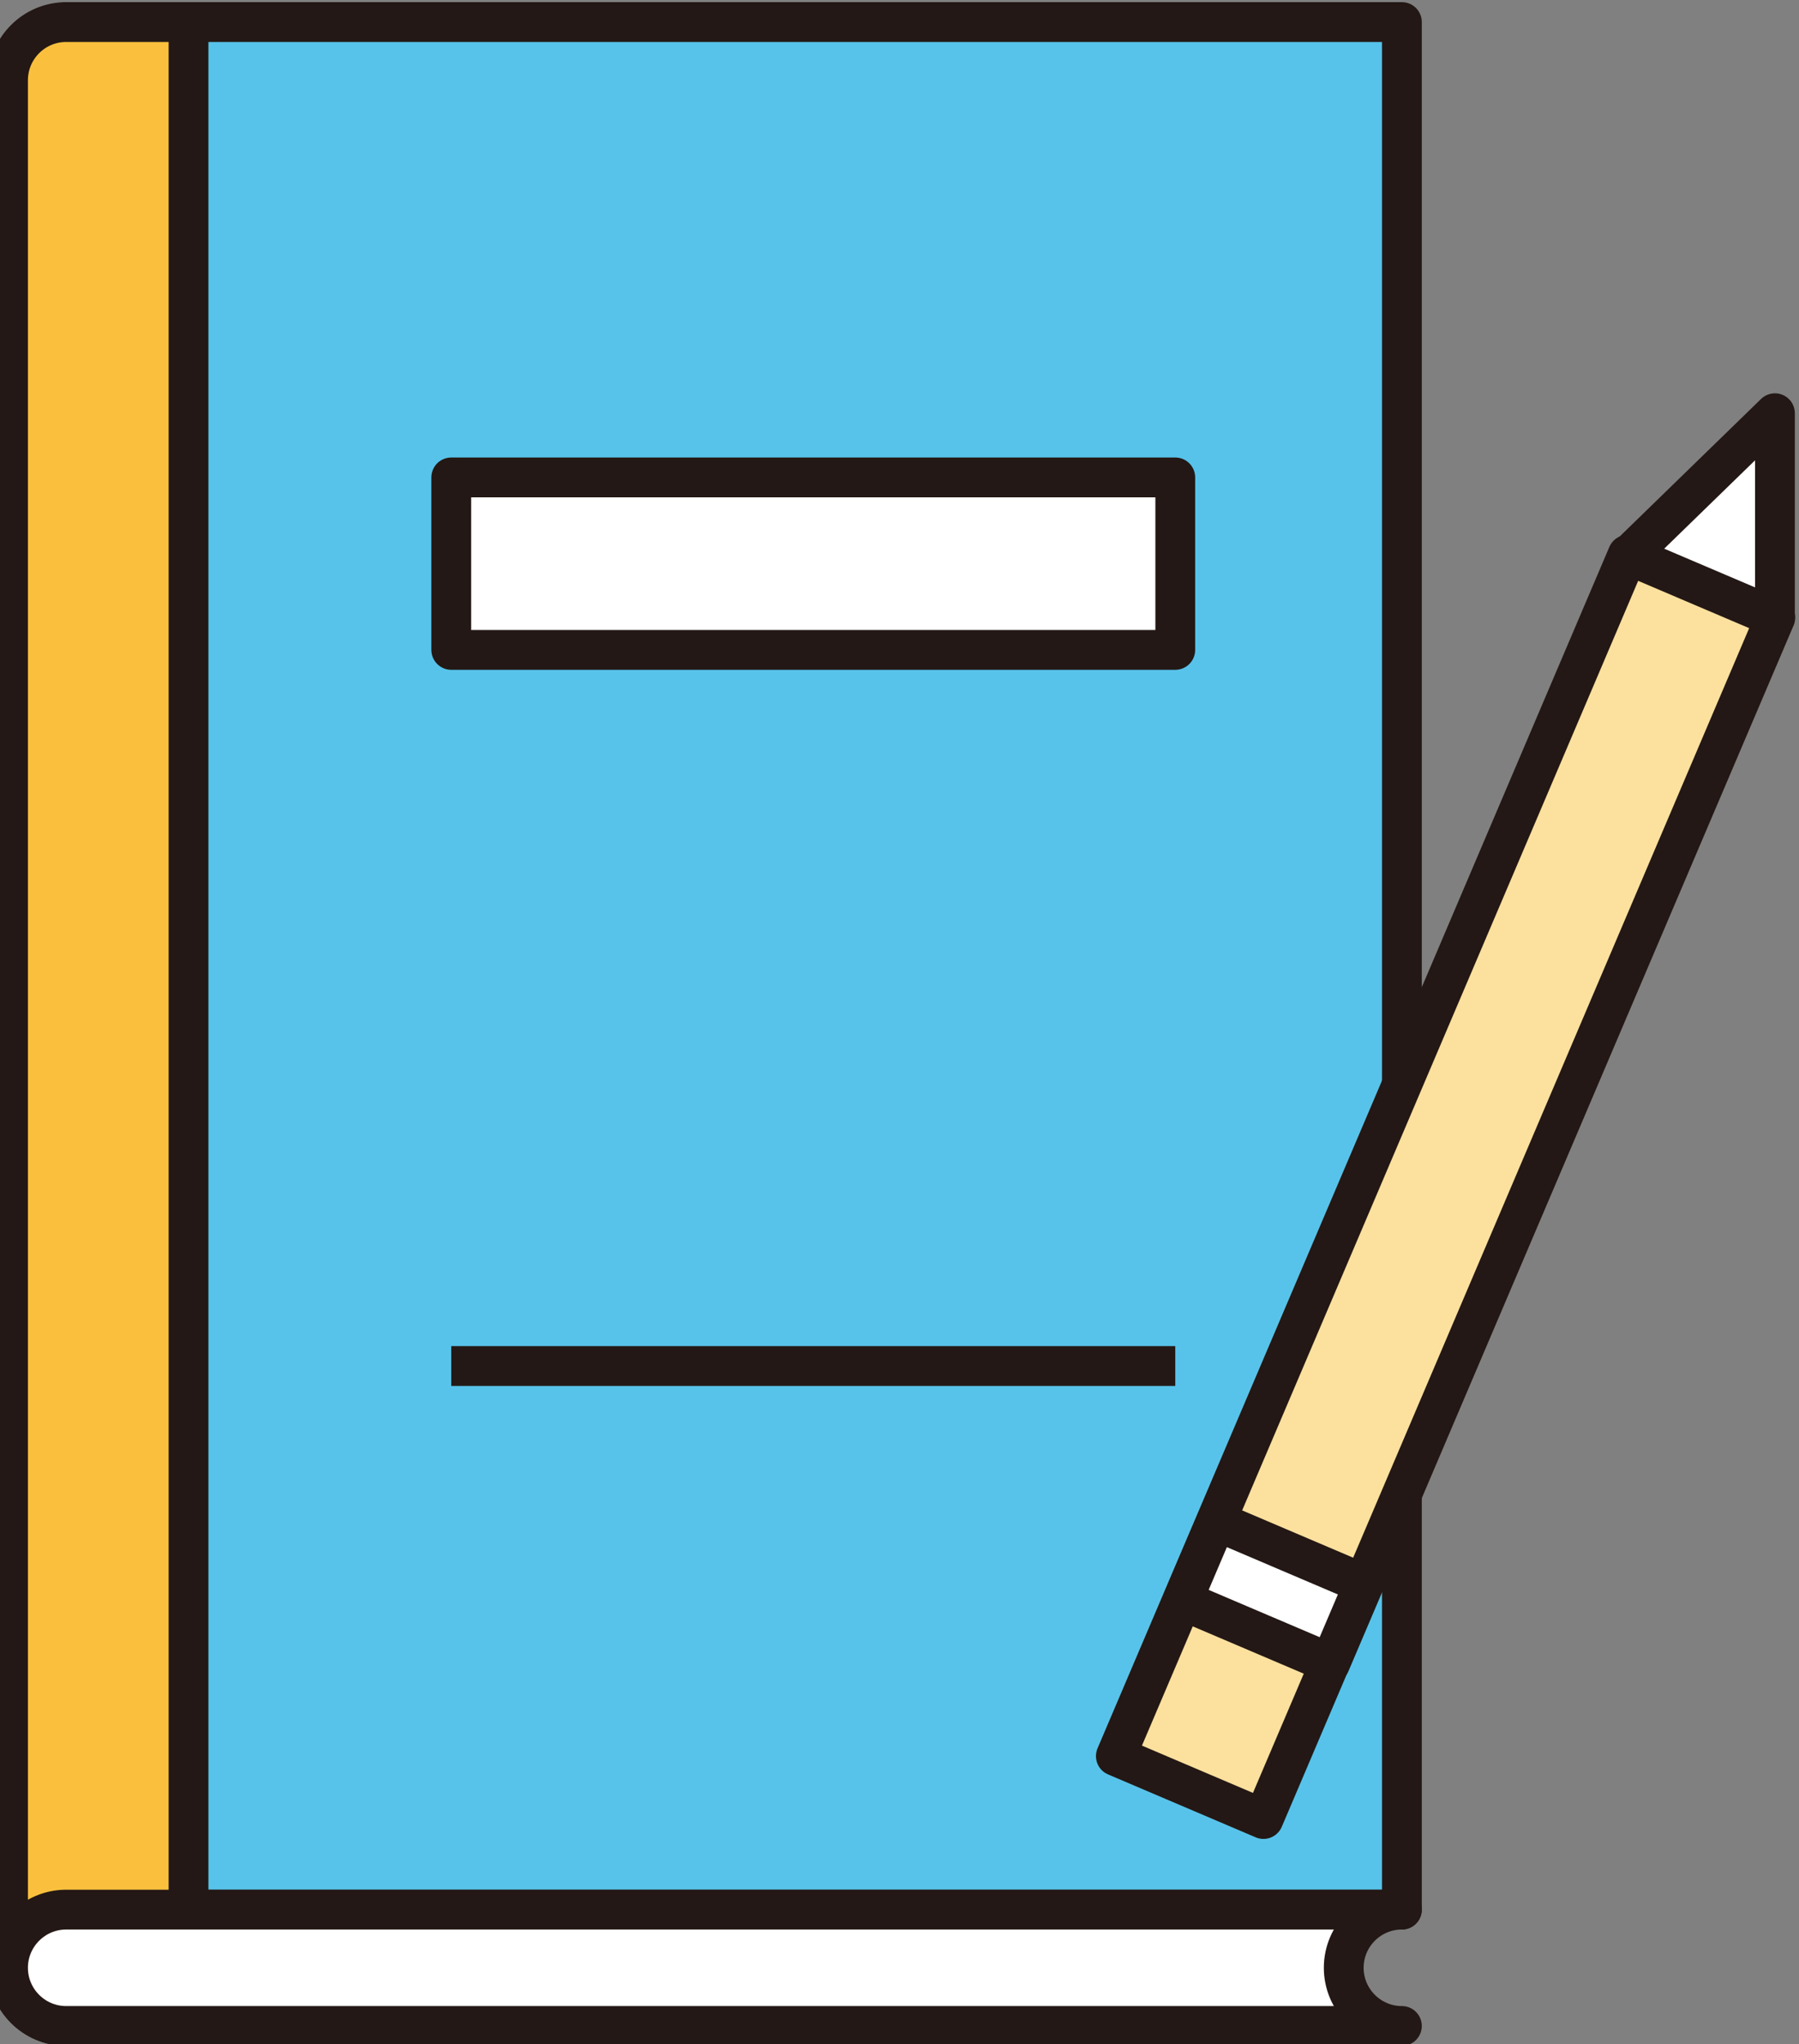
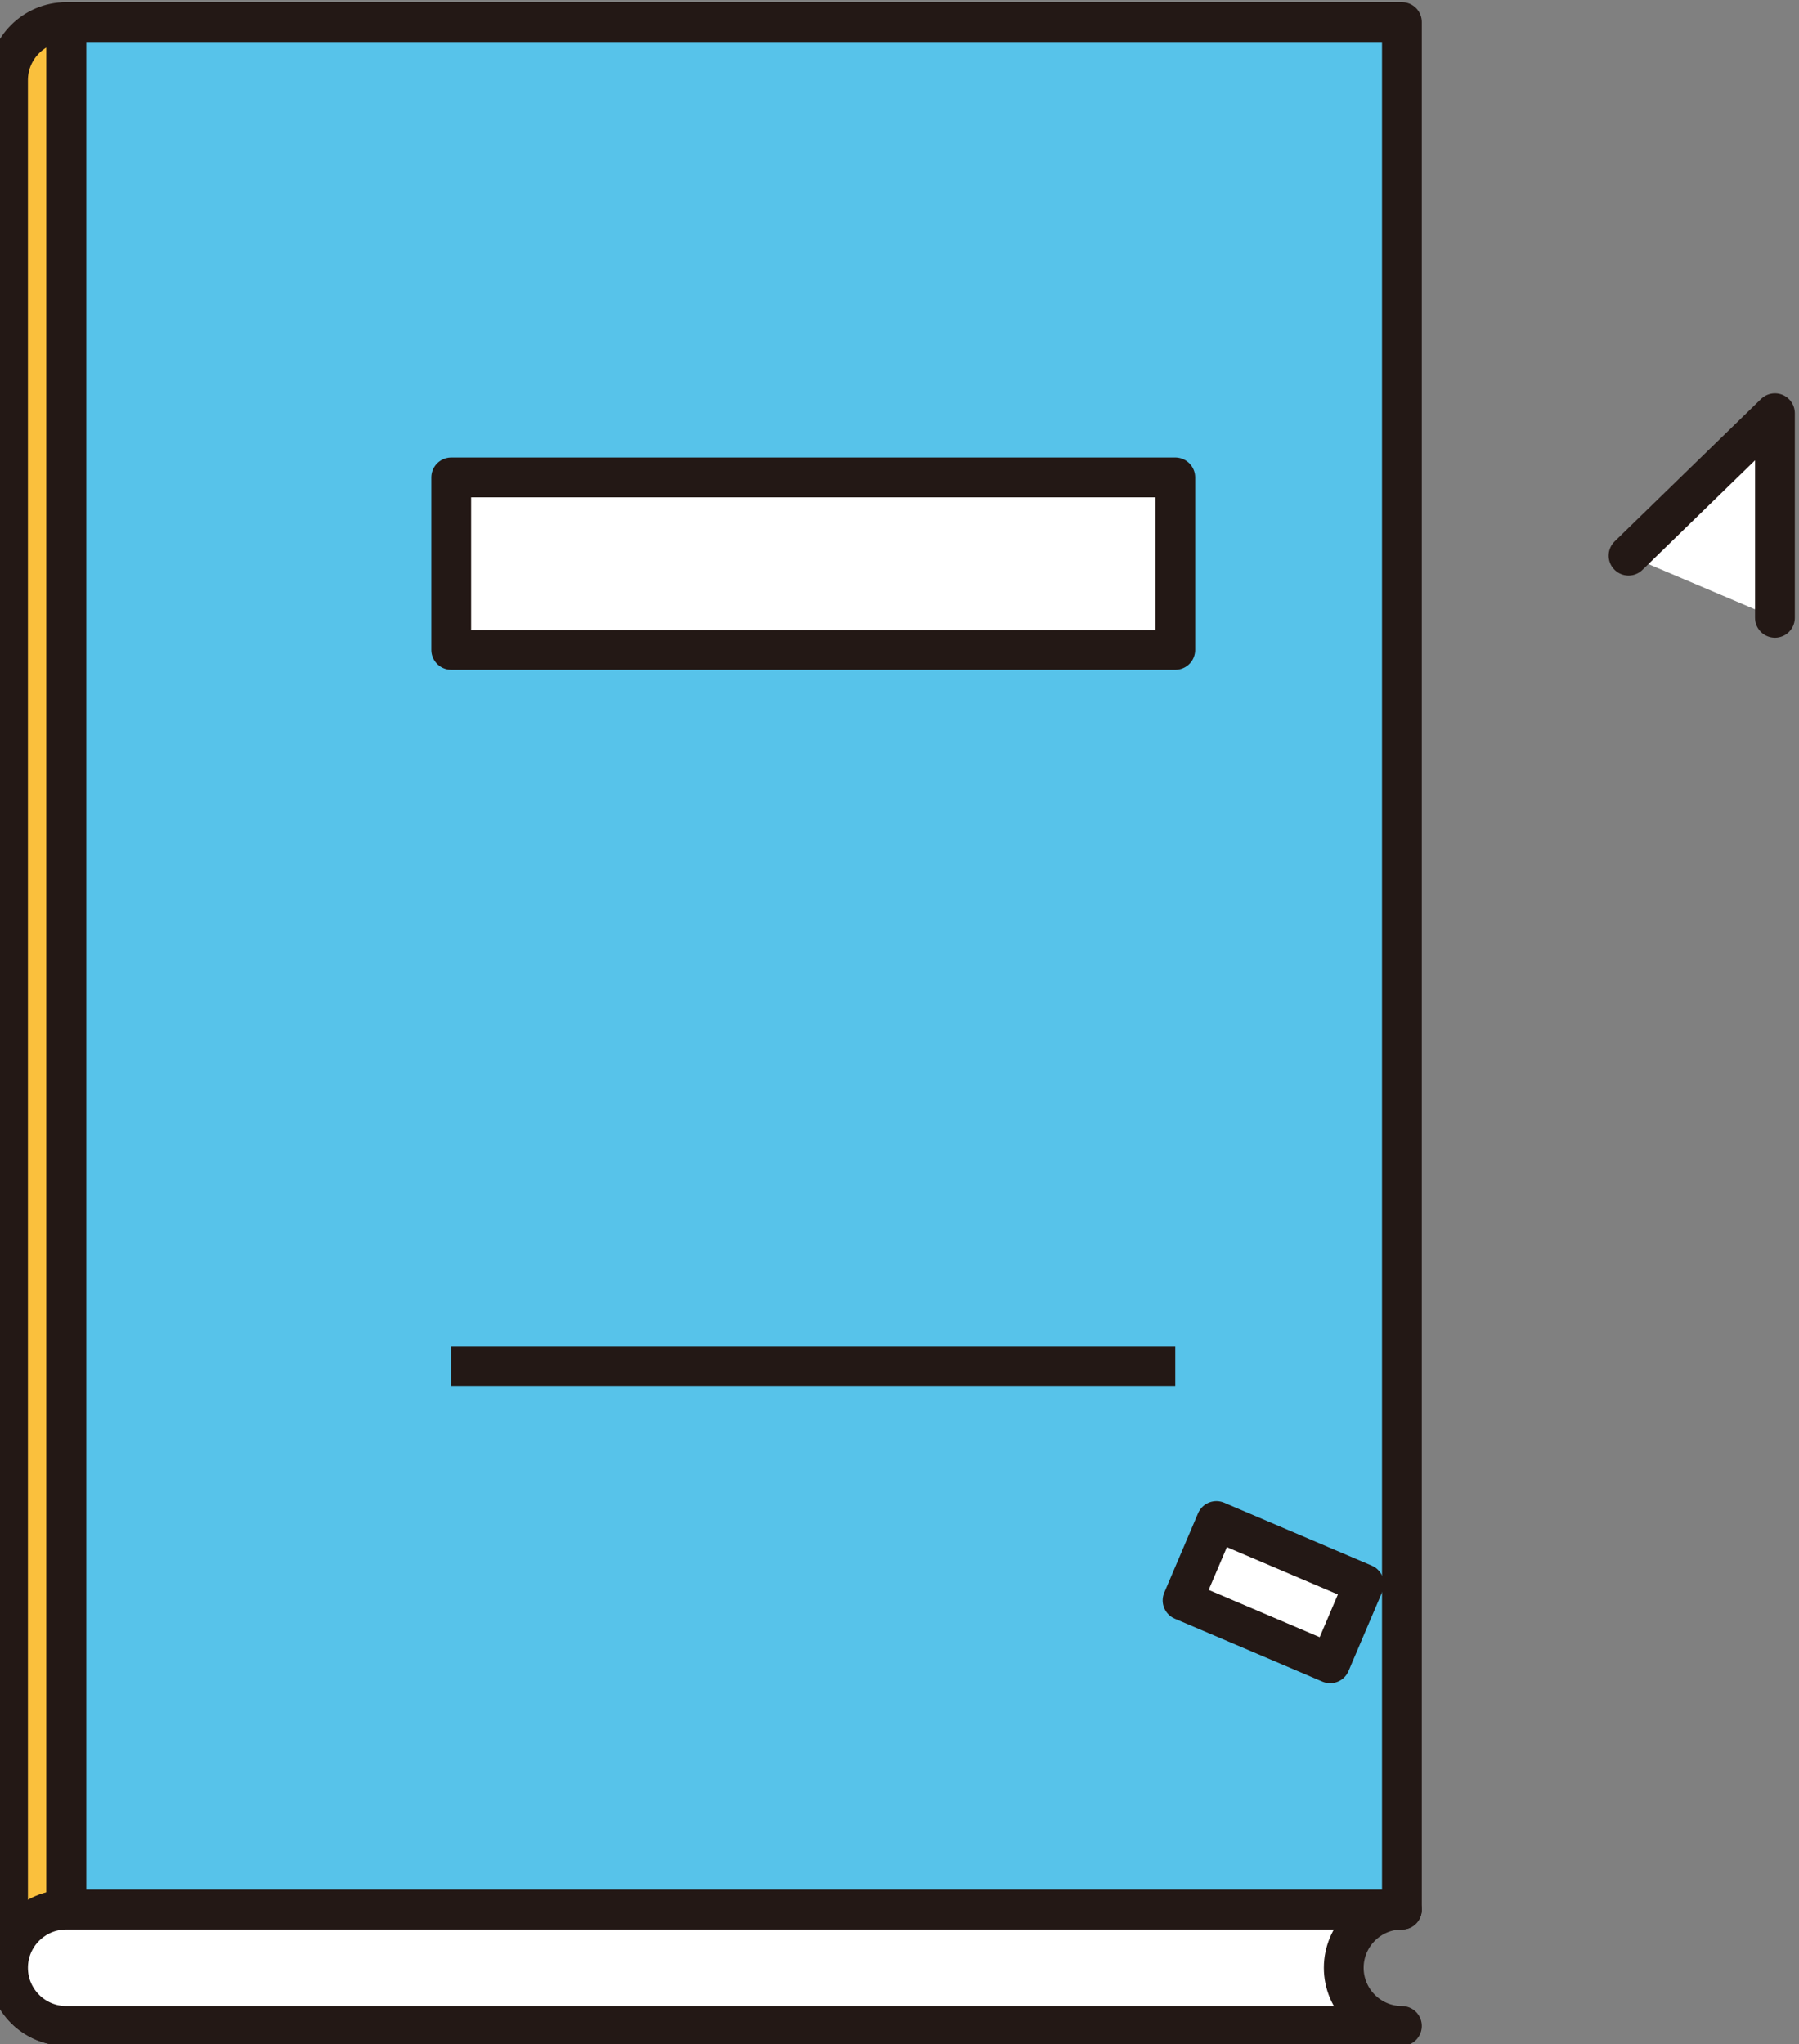
<svg xmlns="http://www.w3.org/2000/svg" version="1.1" x="0px" y="0px" viewBox="0 0 89.7 101.9" style="enable-background:new 0 0 89.7 101.9;" xml:space="preserve">
  <rect x="0" y="0" width="89.7" height="101.9" fill="#808080" stroke="none" />
  <style type="text/css">
	.st0{fill:#57C3EA;stroke:#231815;stroke-width:1.984;stroke-linejoin:round;stroke-miterlimit:10;}
	.st1{fill:#FFFFFF;stroke:#231815;stroke-width:1.984;stroke-linejoin:round;stroke-miterlimit:10;}
	.st2{fill:none;stroke:#231815;stroke-width:1.984;stroke-linejoin:round;stroke-miterlimit:10;}
	.st3{fill:#FFFFFF;stroke:#231815;stroke-width:1.984;stroke-linecap:round;stroke-linejoin:round;stroke-miterlimit:10;}
	.st4{fill:#FCE09E;stroke:#231815;stroke-width:1.984;stroke-linecap:round;stroke-linejoin:round;stroke-miterlimit:10;}
	.st5{fill:#FAC03D;stroke:#231815;stroke-width:1.984;stroke-linecap:round;stroke-linejoin:round;stroke-miterlimit:10;}
</style>
  <g id="レイヤー_1">
</g>
  <g id="object">
    <rect x="3.3" y="1.1" class="st0" width="66.6" height="94.1" />
    <rect x="22.5" y="23.8" class="st1" width="36.1" height="8.6" />
    <line class="st2" x1="22.5" y1="68.1" x2="58.6" y2="68.1" />
    <g>
      <polyline class="st3" points="81.2,27.7 88.5,20.6 88.5,30.8   " />
-       <rect x="68.1" y="26.6" transform="matrix(0.92 0.392 -0.392 0.92 28.932 -23.512)" class="st4" width="8" height="65.1" />
      <rect x="59.5" y="77.2" transform="matrix(0.92 0.392 -0.392 0.92 36.172 -18.52)" class="st3" width="8" height="4.3" />
    </g>
-     <path class="st5" d="M3.3,1.1c-1.6,0-2.9,1.3-2.9,2.9v94.1c0,1.6,1.3,2.9,2.9,2.9h6.1v-97V1.1H3.3z" />
+     <path class="st5" d="M3.3,1.1c-1.6,0-2.9,1.3-2.9,2.9v94.1c0,1.6,1.3,2.9,2.9,2.9v-97V1.1H3.3z" />
    <path class="st3" d="M69.9,101c-1.6,0-2.9-1.3-2.9-2.9s1.3-2.9,2.9-2.9H3.3c-1.6,0-2.9,1.3-2.9,2.9s1.3,2.9,2.9,2.9h6.1H69.9z" />
  </g>
</svg>